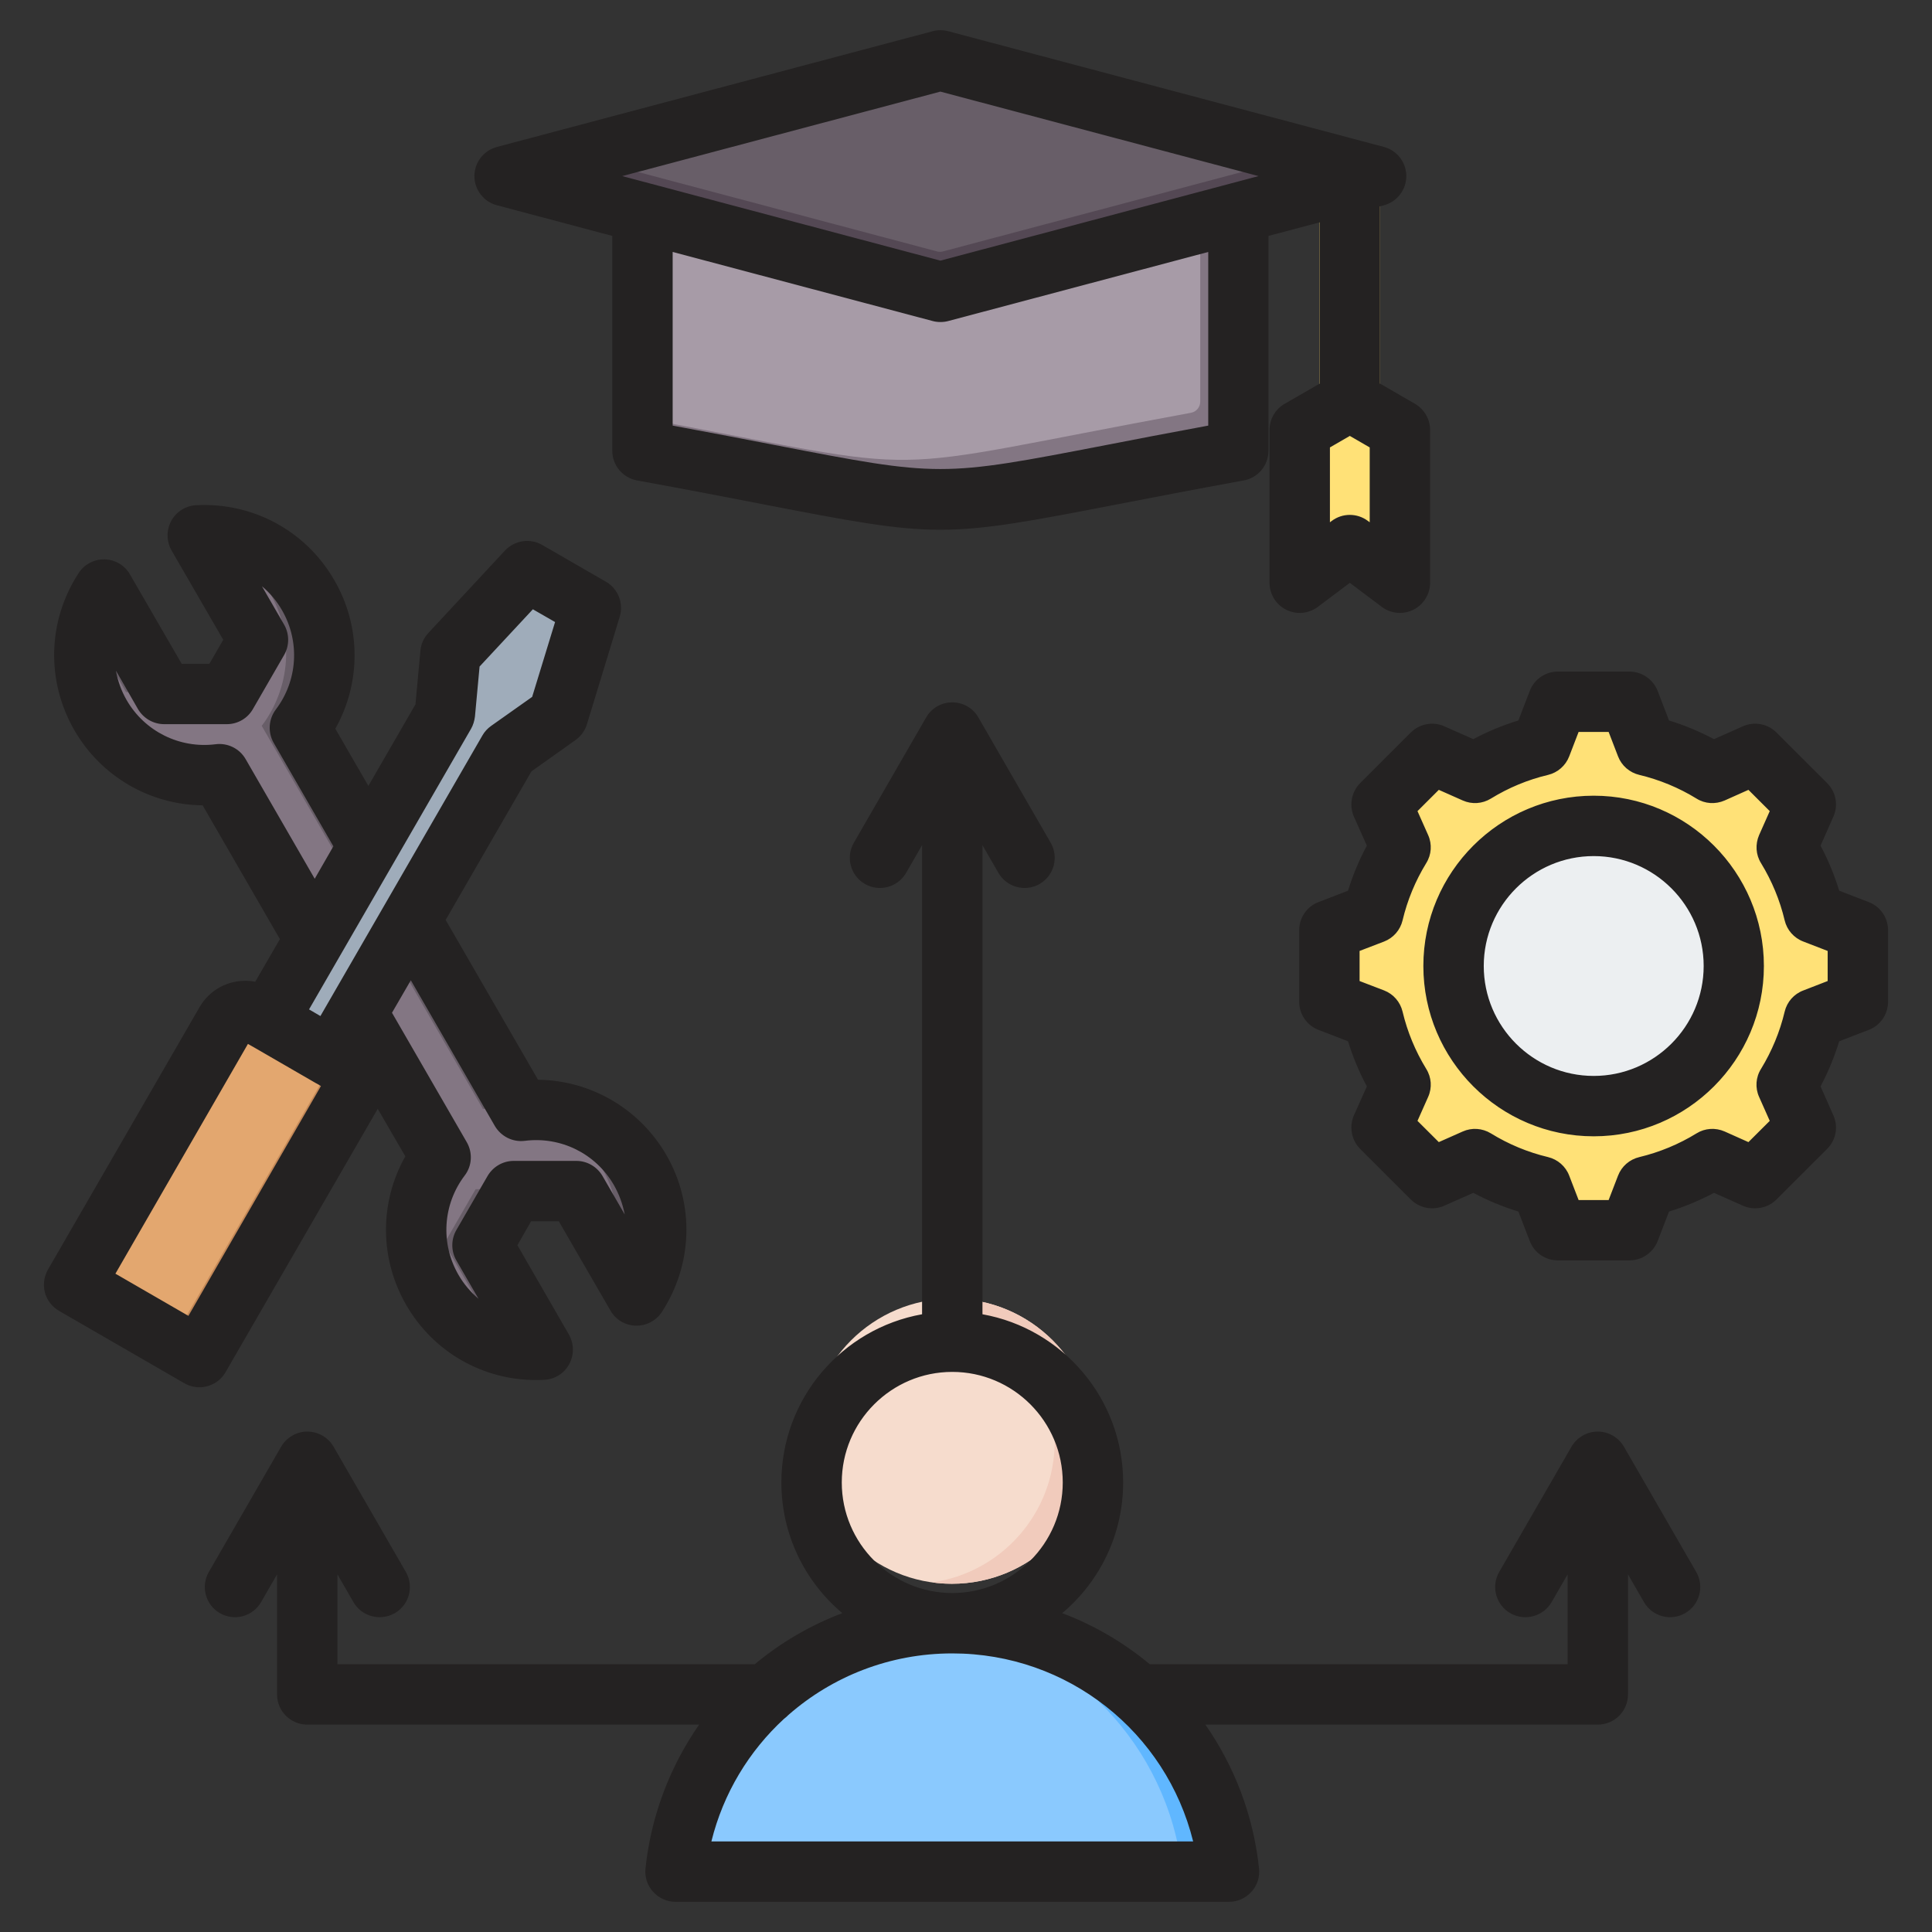
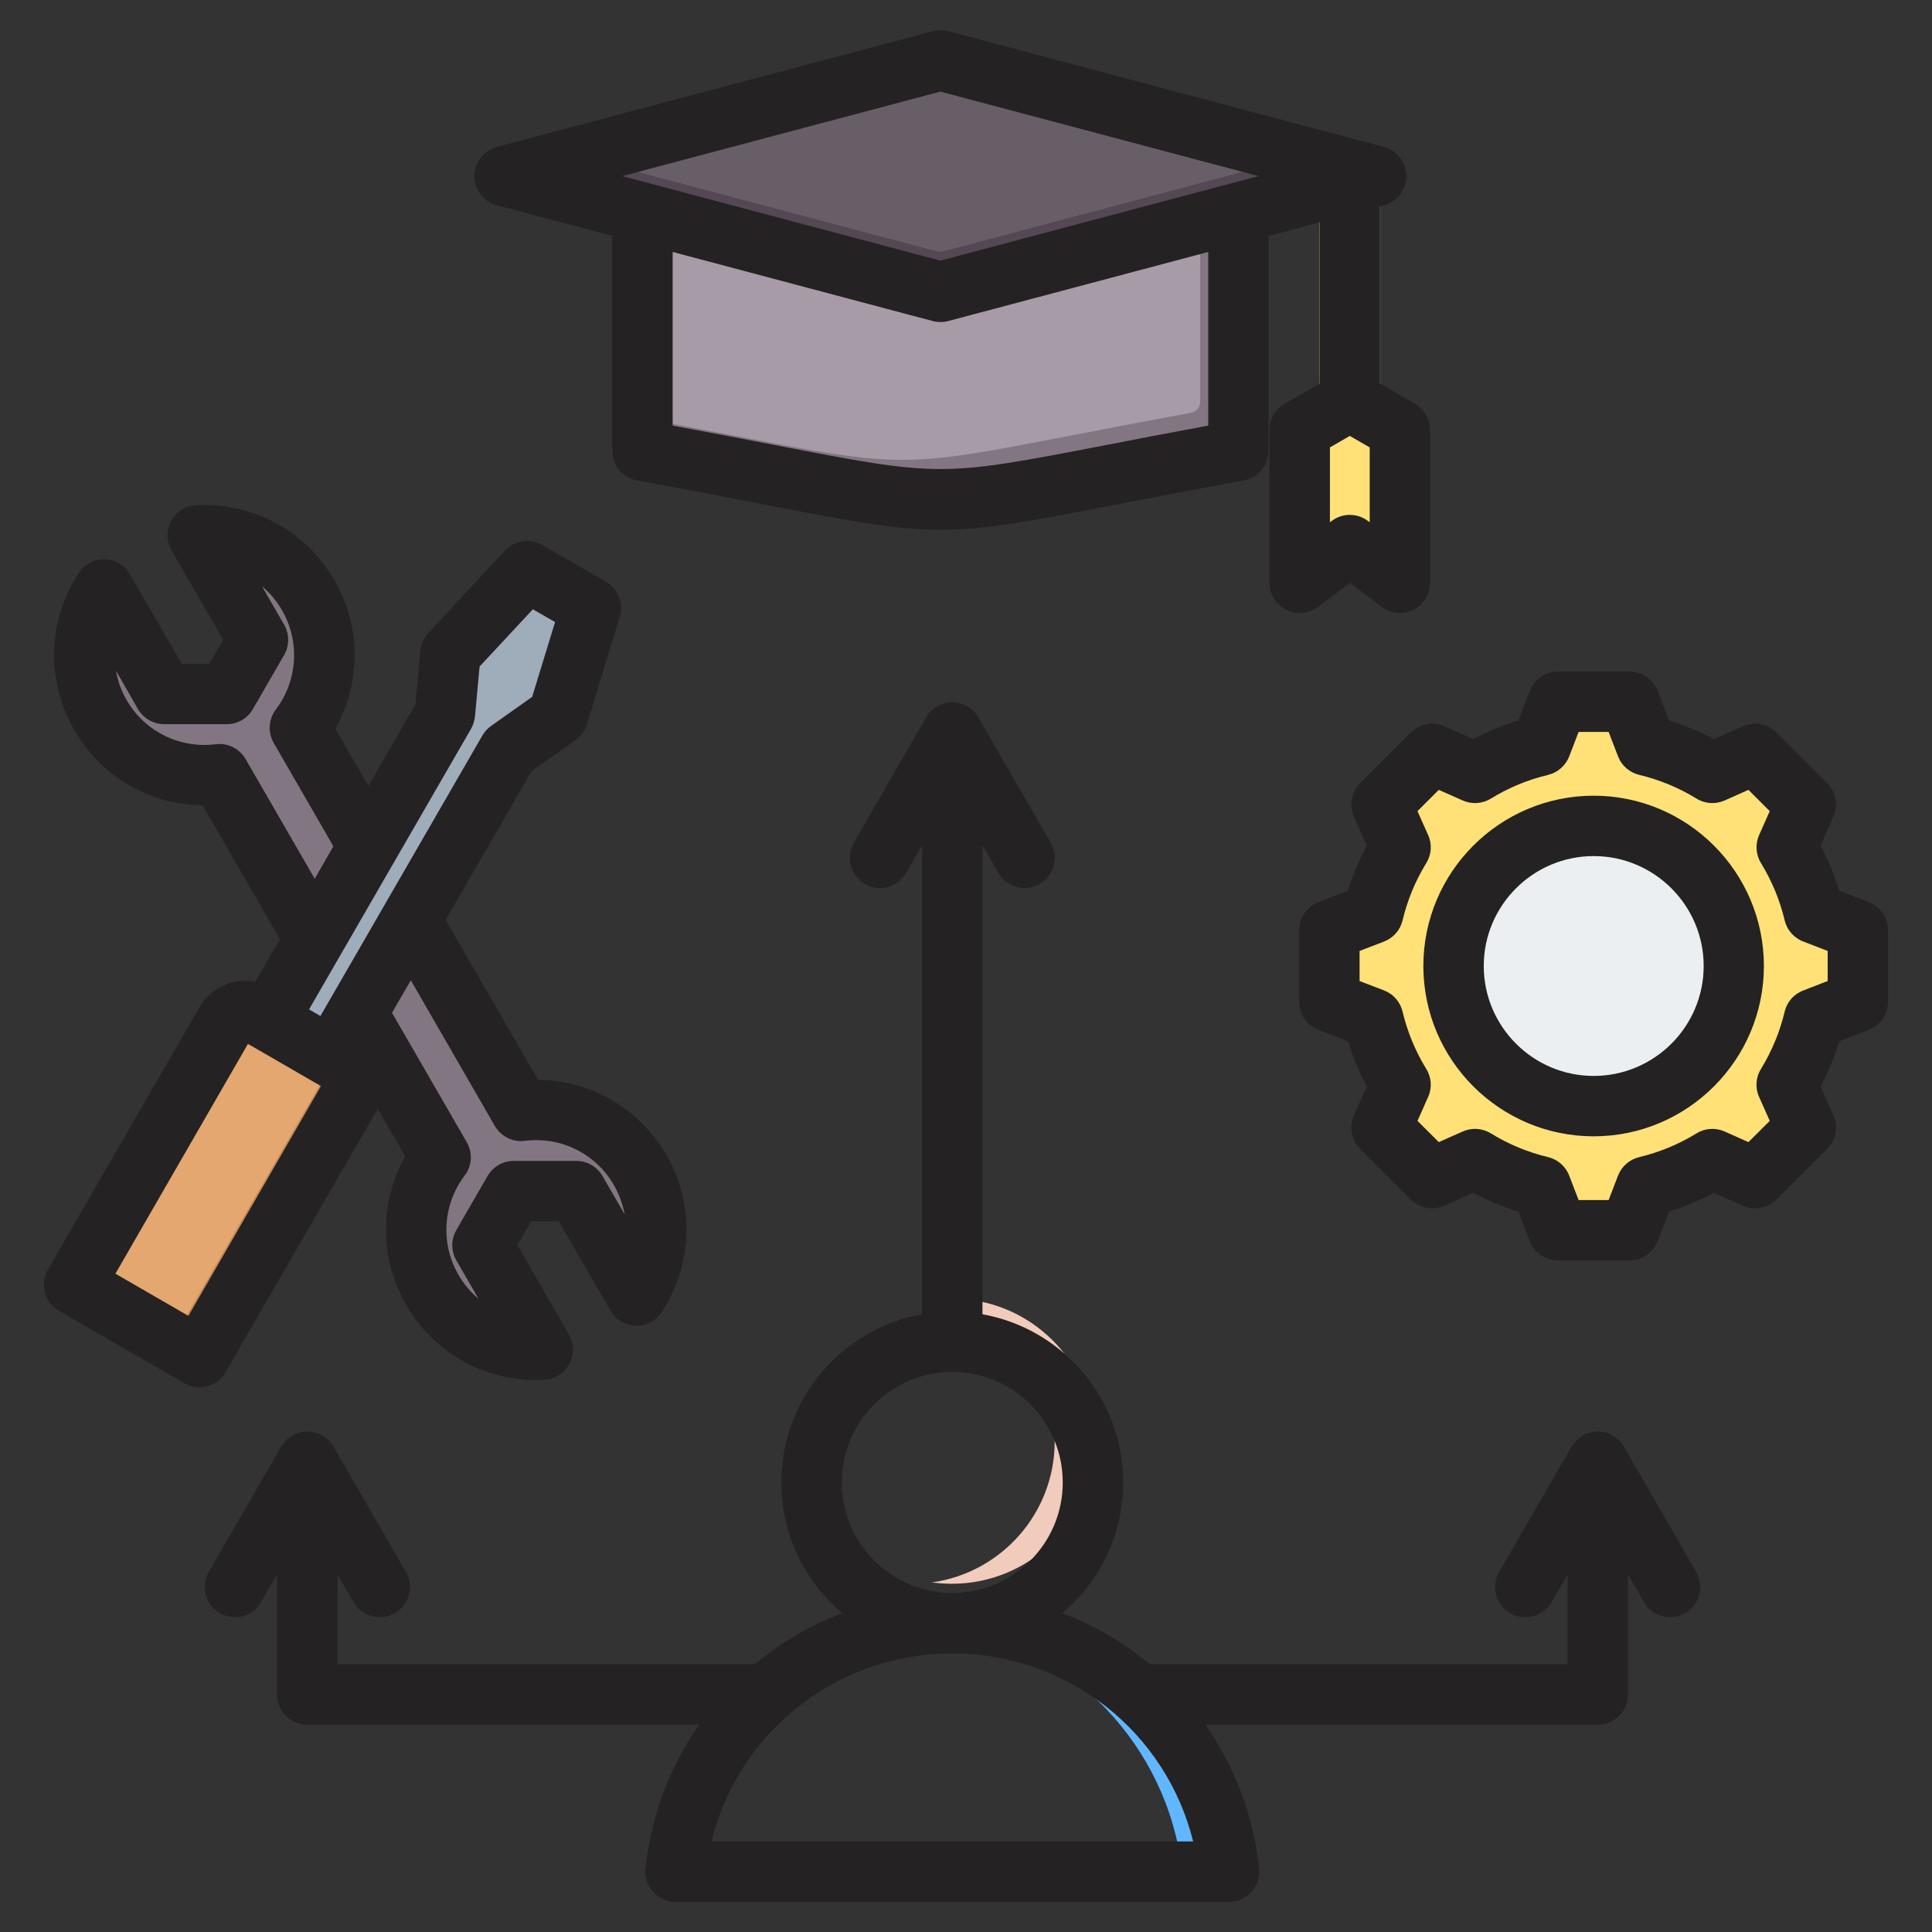
<svg xmlns="http://www.w3.org/2000/svg" id="Layer_1" enable-background="new 0 0 512 512" viewBox="0 0 512 512">
  <rect x="0" y="0" width="512" height="512" fill="#333333" stroke="none" />
  <g clip-rule="evenodd" fill-rule="evenodd">
    <g>
      <g>
        <path d="m365.705 102.769 5.273 3.045v34.475c0 1.165-.617 2.163-1.66 2.684-1.043.52-2.211.414-3.143-.286l-6.668-5.014c-1.084-.815-2.522-.815-3.606 0l-6.668 5.014c-.931.7-2.1.807-3.143.286s-1.66-1.519-1.66-2.684v-34.475l5.274-3.045v-57.596h16v57.596z" fill="#ffe177" />
        <path d="m249.185 41.044 75.958 1.869c1.626.04 2.926 1.373 2.926 2.999v70.531c0 1.462-1.022 2.688-2.46 2.951-90.449 16.632-62.548 16.632-152.997 0-1.438-.263-2.46-1.489-2.46-2.951v-70.531c0-1.626 1.3-2.959 2.926-2.999l75.959-1.869c.052-.001.097-.001.148 0z" fill="#a79ba7" />
        <path d="m318.07 42.739 7.074.174c1.626.04 2.926 1.373 2.926 2.999v70.531c0 1.462-1.022 2.688-2.46 2.951-90.449 16.632-62.548 16.632-152.997 0-1.438-.263-2.46-1.489-2.46-2.951v-5.651c81.384 15.218 57.622 14.753 145.457-1.399 1.438-.263 2.46-1.489 2.46-2.951z" fill="#837683" />
-         <path d="m249.882 15.698 103.787 27.569c1.333.354 2.23 1.52 2.23 2.899s-.897 2.545-2.23 2.899l-103.787 27.57c-.528.14-1.012.14-1.54 0l-103.788-27.57c-1.333-.354-2.23-1.52-2.23-2.899s.897-2.545 2.23-2.899l103.787-27.569c.528-.141 1.013-.141 1.541 0z" fill="#685e68" />
+         <path d="m249.882 15.698 103.787 27.569c1.333.354 2.23 1.52 2.23 2.899s-.897 2.545-2.23 2.899l-103.787 27.57c-.528.14-1.012.14-1.54 0l-103.788-27.57c-1.333-.354-2.23-1.52-2.23-2.899s.897-2.545 2.23-2.899l103.787-27.569z" fill="#685e68" />
        <path d="m345.76 41.166 7.909 2.101c1.333.354 2.23 1.52 2.23 2.899s-.897 2.545-2.23 2.899l-103.787 27.57c-.528.14-1.012.14-1.54 0l-103.788-27.57c-1.333-.354-2.23-1.52-2.23-2.899s.897-2.545 2.23-2.899l7.909-2.101 95.879 25.468c.528.14 1.012.14 1.54 0z" fill="#544854" />
      </g>
      <g>
        <path d="m436.218 196.884c6.202 1.476 12.127 3.935 17.555 7.278l11.408-5.067 13.445 13.445-5.065 11.404c3.344 5.43 5.803 11.356 7.28 17.561l11.639 4.48v19.015l-11.642 4.481c-1.476 6.203-3.935 12.127-7.278 17.555l5.067 11.408-13.445 13.445-11.404-5.065c-5.43 3.344-11.356 5.803-17.56 7.279l-4.48 11.639h-19.014l-4.481-11.642c-6.203-1.476-12.126-3.935-17.556-7.278l-11.408 5.067-13.445-13.445 5.065-11.404c-3.344-5.43-5.803-11.356-7.279-17.56l-11.64-4.48v-19.014l11.64-4.48c1.476-6.203 3.935-12.128 7.279-17.557l-5.066-11.407 13.445-13.446 11.408 5.067c5.429-3.343 11.353-5.802 17.556-7.278l4.481-11.641h19.014z" fill="#ffe177" />
-         <path d="m390.686 306.823-11.408 5.067-1.756-1.757 10.695-4.75c.812.5 1.636.98 2.469 1.44zm45.532-109.939c6.202 1.476 12.127 3.935 17.555 7.278l-3.242 1.44c-5.429-3.343-13.822-7.242-20.025-8.718l-4.481-11.642h5.711zm17.559 109.941c-5.43 3.344-11.356 5.803-17.56 7.279l-4.48 11.638h-5.711l4.48-11.638c6.204-1.476 14.599-5.376 20.029-8.72zm-76.255-105.973 1.756-1.757 11.408 5.067c-.834.46-1.657.94-2.469 1.44zm83.704 0 3.955-1.757 13.445 13.445-5.065 11.404c3.344 5.43 5.803 11.356 7.28 17.561l11.639 4.48v19.015l-11.642 4.481c-1.476 6.203-3.935 12.127-7.278 17.555l5.067 11.408-13.445 13.445-3.955-1.757 11.689-11.689-5.067-11.408c3.343-5.429 5.802-11.353 7.278-17.555l11.641-4.48v-19.014l-11.639-4.48c-1.476-6.204-3.935-12.131-7.279-17.561l5.065-11.404z" fill="#ffd064" />
        <circle cx="422.23" cy="255.493" fill="#eceff1" r="37.13" />
        <path d="m422.23 218.363c-20.508 0-37.13 16.622-37.13 37.13 0 20.507 16.622 37.13 37.13 37.13.994 0 1.979-.04 2.953-.117-19.126-1.505-34.176-17.499-34.176-37.012 0-19.514 15.05-35.508 34.176-37.013-.974-.078-1.959-.118-2.953-.118z" fill="#d1d1d6" />
      </g>
      <g>
        <g>
          <path d="m137.981 293.891c12.316-1.558 24.935 4.222 31.532 15.648 6.194 10.729 5.422 23.568-.912 33.281l-15.98-27.677-16.577-.001-8.288 14.356 15.979 27.678c-11.578.629-23.084-5.122-29.279-15.851-6.596-11.426-5.293-25.244 2.215-35.131l-58.62-101.534c-12.317 1.558-24.936-4.222-31.531-15.647-6.195-10.73-5.422-23.569.912-33.281l15.979 27.677h16.577l8.288-14.356-15.979-27.677c11.579-.629 23.084 5.121 29.278 15.85 6.597 11.425 5.293 25.243-2.214 35.131z" fill="#837683" />
-           <path d="m137.981 293.891c12.316-1.558 24.935 4.222 31.532 15.648 6.194 10.729 5.422 23.568-.912 33.281l-5.723-9.912c1.854-7.656.884-16.009-3.365-23.369-6.597-11.426-19.215-17.206-31.532-15.648l-58.621-101.533c7.508-9.888 8.811-23.706 2.214-35.131-4.249-7.361-10.998-12.378-18.556-14.599l-.723-1.251c11.579-.629 23.084 5.121 29.278 15.85 6.597 11.425 5.293 25.243-2.214 35.131zm-1.938 21.252h-10l-8.288 14.356 15.257 26.426c3.459 1.017 7.087 1.449 10.723 1.251l-15.979-27.678zm-112.89-149.499c.849-3.504 2.289-6.862 4.278-9.912l15.979 27.677h-10z" fill="#685e68" />
        </g>
        <g>
          <path d="m62.972 322.586-16.893-9.753 71.703-124.194 1.482-15.957 20.336-21.834 16.894 9.755-8.74 28.528-13.079 9.262z" fill="#9facba" />
          <path d="m62.972 322.586-5.692-3.286 71.642-124.086 13.078-9.263 8.74-28.527-11.226-6.483.086-.093 16.894 9.755-8.74 28.528-13.079 9.262z" fill="#8d9ca8" />
          <path d="m52.747 359.138-33.21-19.173 40.177-69.588c1.638-2.837 5.3-3.819 8.137-2.18l22.892 13.217c2.837 1.638 3.818 5.3 2.18 8.137z" fill="#e3a76f" />
          <path d="m52.747 359.138-33.21-19.173.165-.285 26.215 15.135 40.177-69.588c1.298-2.247.951-5.012-.659-6.879l5.309 3.065c2.837 1.638 3.818 5.3 2.18 8.137z" fill="#c48958" />
        </g>
      </g>
      <g>
-         <path d="m184.713 496.408h135.084c3.688 0 6.419-3.342 5.683-6.957-6.945-34.086-37.088-59.735-73.224-59.735-36.137 0-66.28 25.65-73.225 59.735-.737 3.615 1.994 6.957 5.682 6.957z" fill="#8ac9fe" />
        <path d="m306.589 496.408h13.207c3.688 0 6.419-3.342 5.683-6.957-6.945-34.086-37.088-59.735-73.224-59.735-2.226 0-4.428.098-6.604.289 33.157 2.903 60.103 27.46 66.621 59.446.736 3.615-1.994 6.957-5.683 6.957z" fill="#60b7ff" />
-         <circle cx="252.255" cy="381.931" fill="#f6dccd" r="37.784" />
        <path d="m252.255 344.147c20.867 0 37.784 16.917 37.784 37.784 0 20.868-16.917 37.784-37.784 37.784-1.787 0-3.544-.127-5.264-.367 18.376-2.562 32.52-18.336 32.52-37.418 0-19.081-14.145-34.855-32.52-37.417 1.72-.239 3.477-.366 5.264-.366z" fill="#f1cbbc" />
      </g>
    </g>
    <path d="m188.526 487.999c3.154-12.776 9.98-23.966 19.254-32.501.424-.306.8-.654 1.177-1.035 11.628-10.183 26.833-16.293 43.404-16.293 30.646 0 56.679 20.873 63.835 49.83h-127.67zm63.834-124.431c16.147 0 29.281 13.143 29.281 29.305 0 16.147-13.134 29.295-29.281 29.295s-29.281-13.148-29.281-29.295c0-16.161 13.134-29.305 29.281-29.305zm177.994 19.814c-1.46-2.481-4.096-4.001-6.92-4.001-2.871 0-5.508 1.521-6.967 4.001l-19.16 33.198c-2.213 3.823-.895 8.709 2.919 10.922 3.86 2.208 8.756.899 10.969-2.923l4.237-7.349v23.811h-110.723c-6.873-5.72-14.688-10.319-23.208-13.539 9.886-8.323 16.147-20.751 16.147-34.629 0-22.253-16.1-40.791-37.284-44.581v-124.313l4.237 7.353c2.212 3.818 7.108 5.126 10.922 2.919 3.813-2.203 5.131-7.104 2.919-10.922l-19.16-33.198c-1.412-2.481-4.048-4.001-6.92-4.001-2.871 0-5.508 1.52-6.92 4.001l-19.16 33.198c-2.213 3.818-.895 8.719 2.919 10.922 3.813 2.208 8.709.899 10.922-2.919l4.237-7.353v124.313c-21.184 3.79-37.284 22.328-37.284 44.581 0 13.878 6.261 26.306 16.147 34.629-8.521 3.22-16.335 7.819-23.208 13.539h-110.584v-23.811l4.237 7.349c2.213 3.823 7.108 5.131 10.969 2.923 3.813-2.212 5.131-7.099 2.919-10.922l-19.16-33.198c-1.459-2.481-4.095-4.001-6.967-4.001-2.825 0-5.461 1.521-6.92 4.001l-19.16 33.198c-2.212 3.823-.894 8.709 2.919 10.922 3.86 2.208 8.709.899 10.922-2.923l4.237-7.349v31.809c0 4.42 3.578 8.003 8.003 8.003h103.849c-7.626 10.959-12.711 23.938-14.217 38.108-.236 2.25.471 4.51 2.024 6.2 1.506 1.681 3.672 2.65 5.932 2.65h146.688c2.26 0 4.425-.97 5.931-2.65 1.554-1.69 2.26-3.95 2.024-6.2-1.506-14.17-6.591-27.148-14.217-38.108h103.99c4.425 0 8.003-3.583 8.003-8.003v-31.809l4.237 7.349c2.212 3.823 7.061 5.131 10.922 2.923 3.813-2.212 5.131-7.099 2.919-10.922zm-380.419-34.662-19.348-11.18 35.118-60.888 1.224.697s0 .009.047.009v.009l16.853 9.745.047.005 1.177.701zm15.158-147.549c-1.601-2.792-4.755-4.35-7.956-3.94-9.509 1.201-18.783-3.389-23.585-11.712-1.412-2.457-2.354-5.098-2.825-7.786l5.837 10.177c1.46 2.481 4.096 4.002 6.967 4.002h16.571c2.871 0 5.508-1.521 6.92-4.002l8.285-14.349c1.412-2.481 1.412-5.531 0-8.003l-5.885-10.187c2.118 1.761 3.907 3.898 5.32 6.36 4.802 8.318 4.143 18.638-1.647 26.301-1.93 2.556-2.166 6.035-.565 8.827l15.817 27.421-4.943 8.601zm59.739-8.031c.565-.988.895-2.109 1.036-3.258l1.224-13.242 14.123-15.173 5.885 3.38-6.073 19.833-10.874 7.692c-.942.668-1.742 1.53-2.307 2.528l-42.933 74.361-3.013-1.761zm6.308 105.261c1.648 2.778 4.755 4.34 7.956 3.931 9.557-1.201 18.783 3.389 23.585 11.708 1.412 2.472 2.354 5.098 2.872 7.791l-5.884-10.183c-1.459-2.481-4.096-3.997-6.92-3.997h-16.619c-2.825 0-5.461 1.516-6.92 3.997l-8.285 14.354c-1.412 2.476-1.412 5.527 0 7.998l5.884 10.192c-2.071-1.761-3.907-3.902-5.319-6.36-4.802-8.323-4.143-18.642 1.648-26.292 1.977-2.57 2.165-6.049.565-8.841l-19.819-34.309 4.99-8.61zm-71.366 65.238c-1.459 2.57-4.19 4.001-6.92 4.001-1.365 0-2.73-.339-4.001-1.069l-33.188-19.169c-1.836-1.059-3.201-2.81-3.766-4.863-.518-2.048-.235-4.227.8-6.068l40.201-69.592c3.06-5.291 9.039-7.81 14.735-6.708l6.543-11.294-20.477-35.457c-13.934-.15-26.88-7.589-33.989-19.899-7.532-13.063-7.108-29.022 1.13-41.653 1.459-2.269 4.001-3.63 6.685-3.63h.236c2.777.08 5.319 1.591 6.685 4.001l13.699 23.67h7.344l3.672-6.351-13.699-23.679c-1.365-2.41-1.412-5.362-.094-7.81 1.318-2.443 3.813-4.029 6.59-4.18 15.064-.809 29.093 6.788 36.625 19.838 7.156 12.315 7.108 27.243.283 39.393l8.756 15.158 12.475-21.617 1.318-14.212c.141-1.761.894-3.418 2.118-4.717l20.29-21.834c2.589-2.73 6.638-3.337 9.886-1.469l16.9 9.749c3.201 1.859 4.708 5.71 3.625 9.269l-8.709 28.533c-.518 1.69-1.601 3.159-3.06 4.18l-11.628 8.257-22.738 39.37 24.479 42.354c13.887.16 26.833 7.589 33.989 19.899 7.532 13.059 7.061 29.017-1.177 41.657-1.506 2.321-4.19 3.7-6.92 3.62-2.778-.066-5.32-1.591-6.685-3.988l-13.699-23.679h-7.344l-3.625 6.346 13.652 23.684c1.365 2.41 1.412 5.367.094 7.81-1.318 2.448-3.813 4.03-6.591 4.176-.753.042-1.459.061-2.212.061-14.217 0-27.257-7.48-34.412-19.899-7.108-12.31-7.108-27.238-.235-39.379l-7.344-12.649c0 .08-.047.169-.094.259zm362.577-78.508c-16.052 0-29.14-13.068-29.14-29.13 0-16.072 13.087-29.13 29.14-29.13s29.14 13.059 29.14 29.13c-.001 16.061-13.088 29.13-29.14 29.13zm0-74.262c24.856 0 45.099 20.242 45.099 45.132 0 24.879-20.242 45.132-45.099 45.132-24.903 0-45.145-20.252-45.145-45.132-.001-24.89 20.242-45.132 45.145-45.132zm61.998 49.114-6.449 2.5c-2.495.937-4.331 3.036-4.943 5.607-1.271 5.353-3.389 10.451-6.261 15.163-1.412 2.236-1.601 5.028-.518 7.438l2.824 6.35-5.649 5.63-6.308-2.82c-2.448-1.073-5.225-.88-7.438.499-4.707 2.9-9.839 5.009-15.158 6.289-2.589.612-4.708 2.453-5.649 4.91l-2.495 6.473h-7.956l-2.495-6.473c-.941-2.471-3.06-4.298-5.602-4.91-5.367-1.28-10.451-3.389-15.159-6.289-2.259-1.379-5.037-1.572-7.438-.499l-6.355 2.82-5.649-5.63 2.825-6.35c1.082-2.41.894-5.188-.518-7.438-2.872-4.703-4.99-9.801-6.261-15.163-.612-2.57-2.448-4.67-4.896-5.616l-6.496-2.49v-7.975l6.496-2.49c2.448-.946 4.284-3.046 4.896-5.607 1.271-5.362 3.389-10.46 6.261-15.158 1.412-2.25 1.6-5.032.518-7.443l-2.825-6.351 5.649-5.64 6.355 2.82c2.401 1.069 5.178.89 7.438-.499 4.708-2.891 9.792-5.009 15.159-6.28 2.542-.612 4.66-2.448 5.602-4.91l2.495-6.482h7.956l2.495 6.482c.942 2.462 3.06 4.298 5.649 4.91 5.319 1.271 10.451 3.389 15.158 6.28 2.213 1.389 4.99 1.568 7.438.499l6.308-2.82 5.649 5.64-2.824 6.351c-1.036 2.41-.894 5.192.518 7.443 2.872 4.698 4.99 9.797 6.261 15.158.612 2.561 2.448 4.661 4.943 5.607l6.449 2.49zm10.875-20.921c3.107 1.177 5.131 4.147 5.131 7.457v18.953c0 3.309-2.025 6.28-5.131 7.466l-7.814 3.013c-1.271 4.129-2.919 8.13-4.943 11.953l3.389 7.668c1.365 3.018.706 6.558-1.647 8.897l-13.417 13.402c-2.307 2.34-5.884 2.999-8.897 1.657l-7.673-3.408c-3.813 2.029-7.815 3.691-11.91 4.952l-3.013 7.829c-1.224 3.088-4.19 5.117-7.485 5.117h-18.971c-3.295 0-6.261-2.029-7.438-5.117l-3.013-7.829c-4.143-1.262-8.144-2.923-11.957-4.952l-7.673 3.408c-3.013 1.342-6.543.683-8.897-1.657l-13.417-13.402c-2.307-2.34-2.966-5.88-1.648-8.897l3.437-7.668c-2.072-3.823-3.719-7.824-4.99-11.953l-7.815-3.013c-3.107-1.186-5.131-4.157-5.131-7.466v-18.953c0-3.309 2.024-6.28 5.131-7.457l7.815-3.022c1.271-4.129 2.918-8.12 4.99-11.938l-3.437-7.673c-1.318-3.017-.659-6.558 1.648-8.897l13.417-13.402c2.354-2.34 5.884-2.999 8.897-1.657l7.673 3.408c3.813-2.029 7.815-3.691 11.957-4.948l3.013-7.833c1.177-3.088 4.143-5.127 7.438-5.127h18.971c3.295 0 6.261 2.038 7.485 5.127l3.013 7.833c4.095 1.257 8.097 2.919 11.91 4.948l7.673-3.408c3.013-1.342 6.591-.683 8.897 1.657l13.417 13.402c2.354 2.34 3.013 5.88 1.647 8.897l-3.389 7.673c2.024 3.818 3.672 7.81 4.943 11.938zm-246.018-214.783 84.313 22.389-84.313 22.403-84.312-22.403zm70.99 88.512v-46.021l-68.919 18.312c-.659.179-1.365.259-2.071.259-.659 0-1.365-.08-2.024-.259l-68.919-18.312v46.021c10.592 1.959 19.536 3.7 27.021 5.141 43.922 8.488 43.922 8.488 87.891 0 7.438-1.441 16.382-3.183 27.021-5.141zm42.792 25.619-.471-.348c-1.412-1.073-3.107-1.61-4.802-1.61s-3.39.537-4.802 1.61l-.471.348v-19.838l5.273-3.05 5.272 3.05v19.838zm-231.283-84.012 30.552 8.12v56.934c0 3.86 2.777 7.169 6.543 7.866 13.464 2.453 24.526 4.59 33.424 6.322 23.303 4.5 35.118 6.751 46.981 6.751s23.726-2.25 46.982-6.751c8.897-1.732 20.007-3.87 33.424-6.322 3.813-.697 6.543-4.006 6.543-7.866v-56.933l13.558-3.592v42.745l-9.274 5.348c-2.495 1.431-4.001 4.072-4.001 6.93v40.48c0 3.032 1.695 5.809 4.425 7.16 2.683 1.351 5.931 1.059 8.379-.758l8.474-6.374 8.474 6.374c1.412 1.059 3.107 1.596 4.802 1.596 1.224 0 2.448-.278 3.578-.838 2.683-1.351 4.425-4.128 4.425-7.16v-40.48c0-2.858-1.553-5.499-4.001-6.93l-9.274-5.362v-46.977l1.036-.282c3.483-.928 5.931-4.1 5.931-7.73s-2.448-6.798-5.931-7.73l-115.478-30.67c-1.365-.358-2.777-.358-4.096 0l-115.477 30.67c-3.531.932-5.979 4.1-5.979 7.73s2.45 6.802 5.98 7.729z" fill="#242222" />
  </g>
</svg>